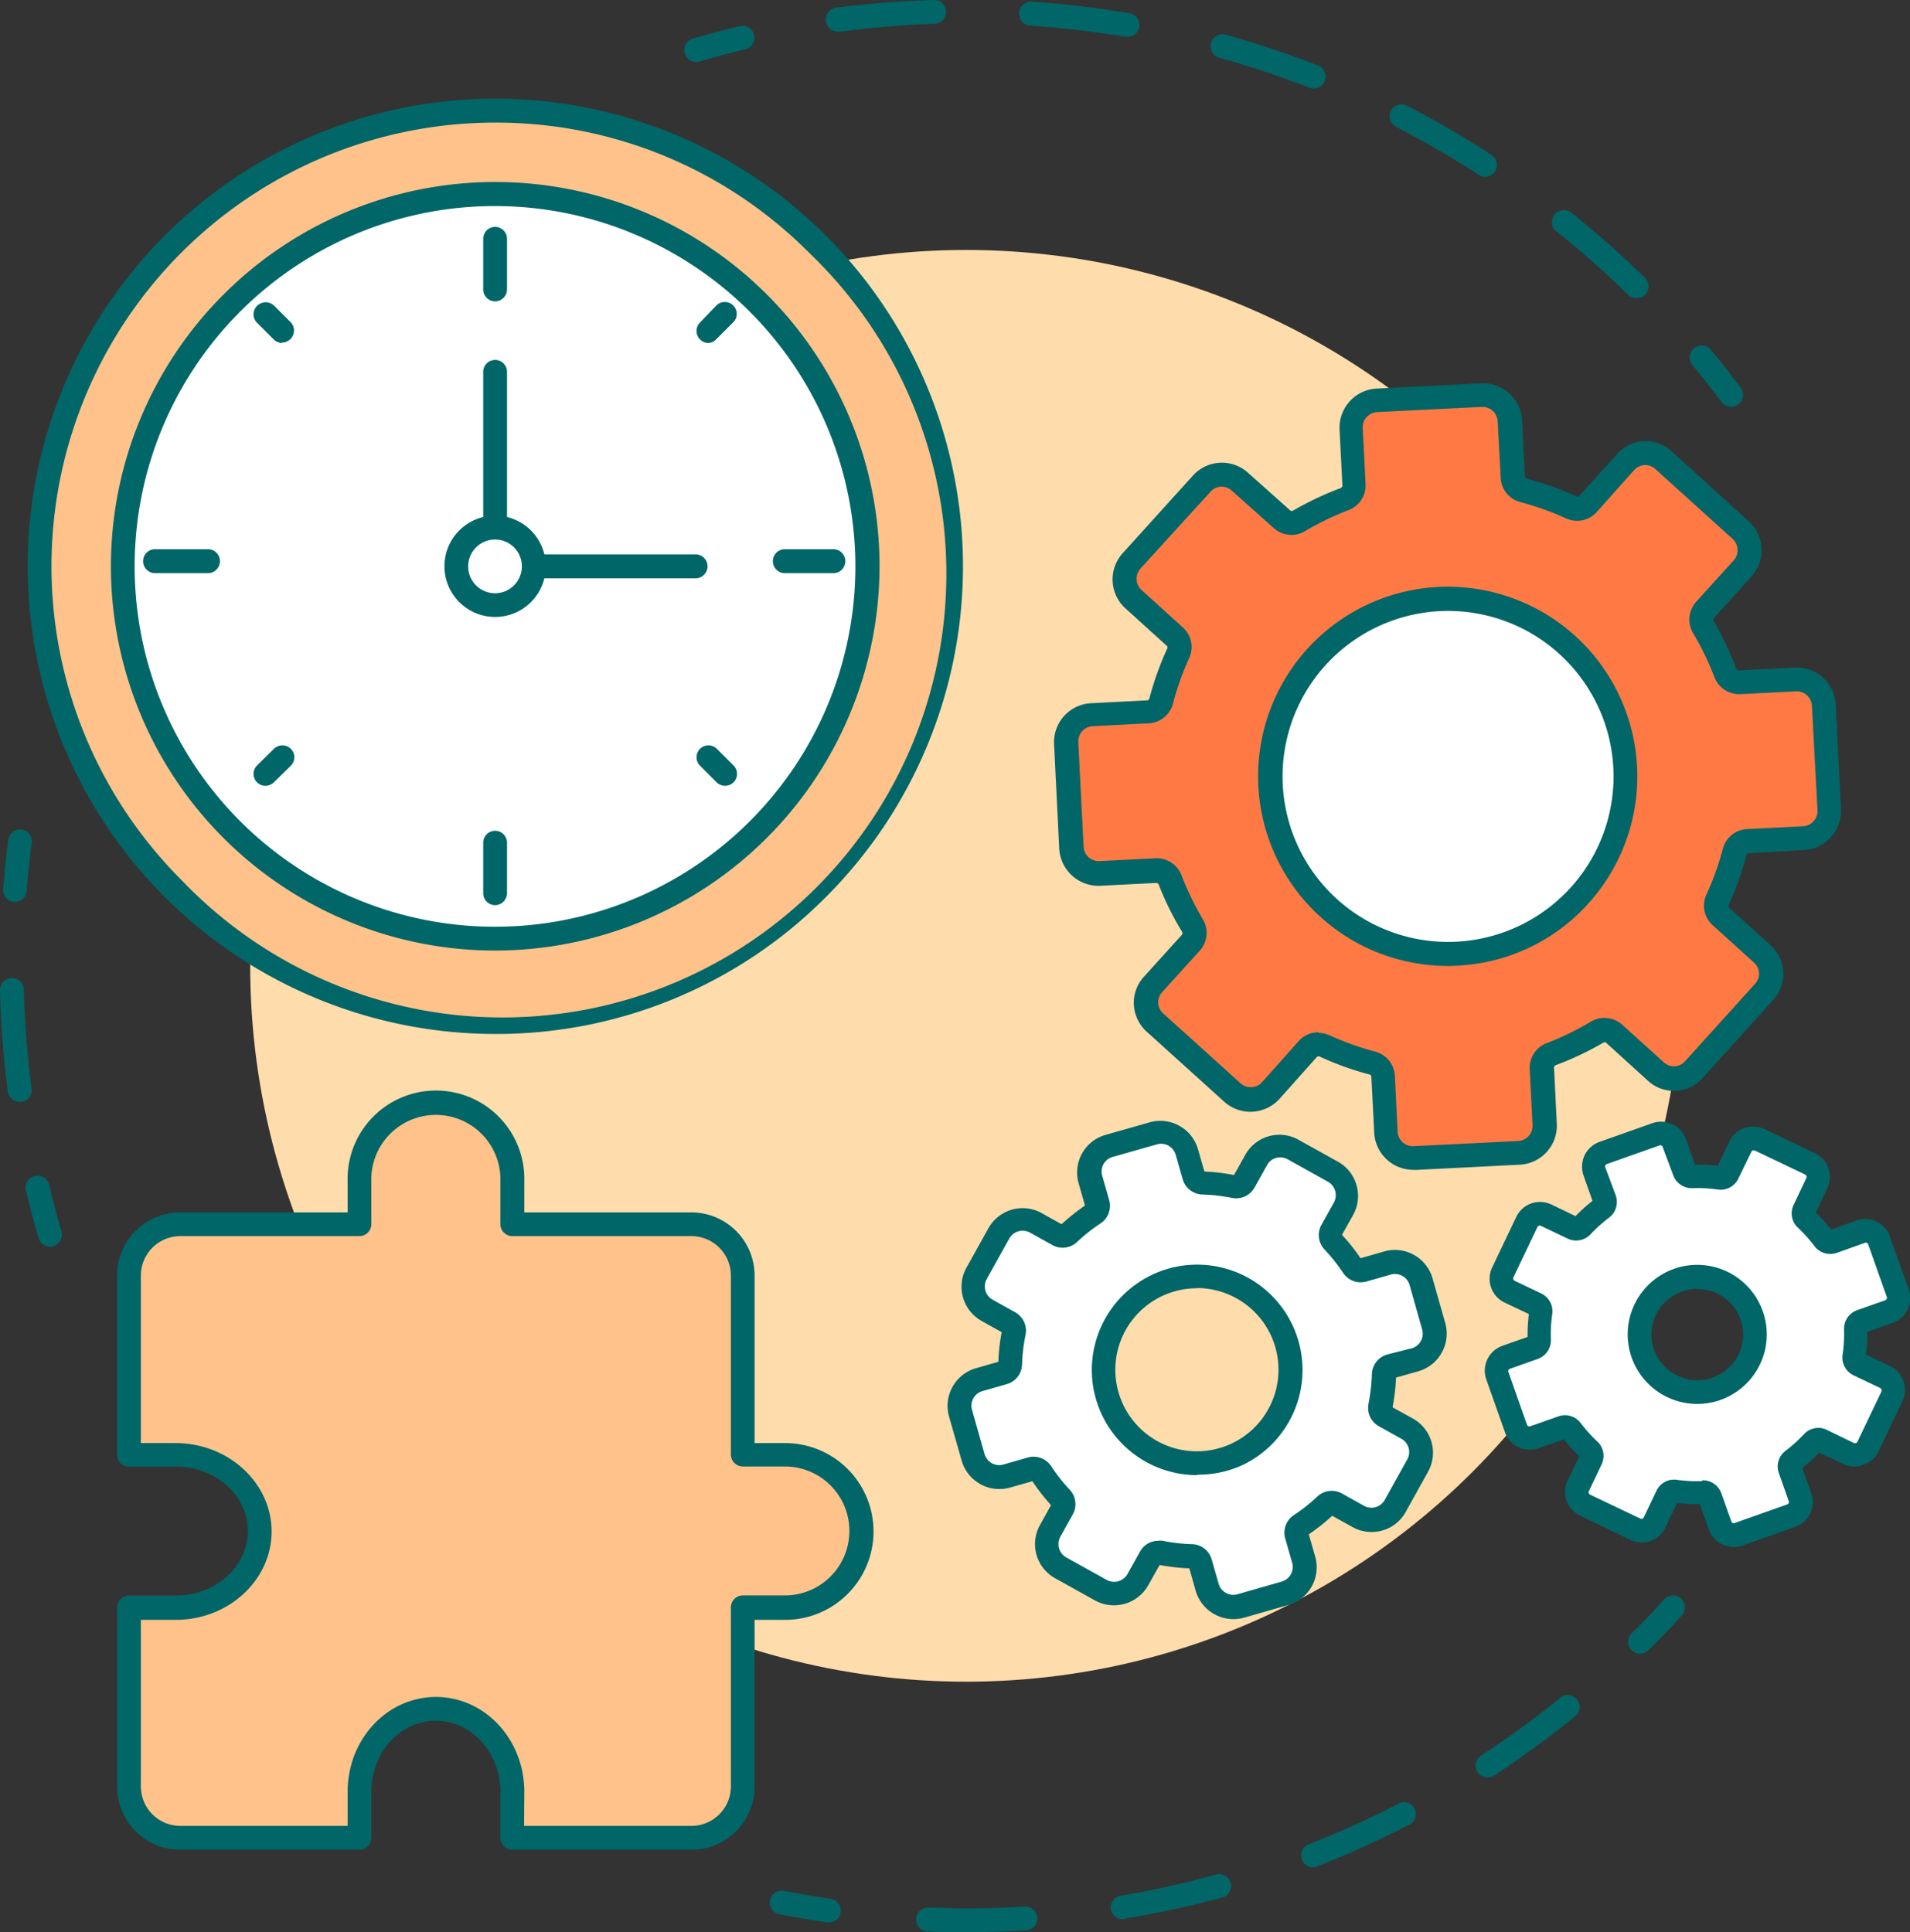
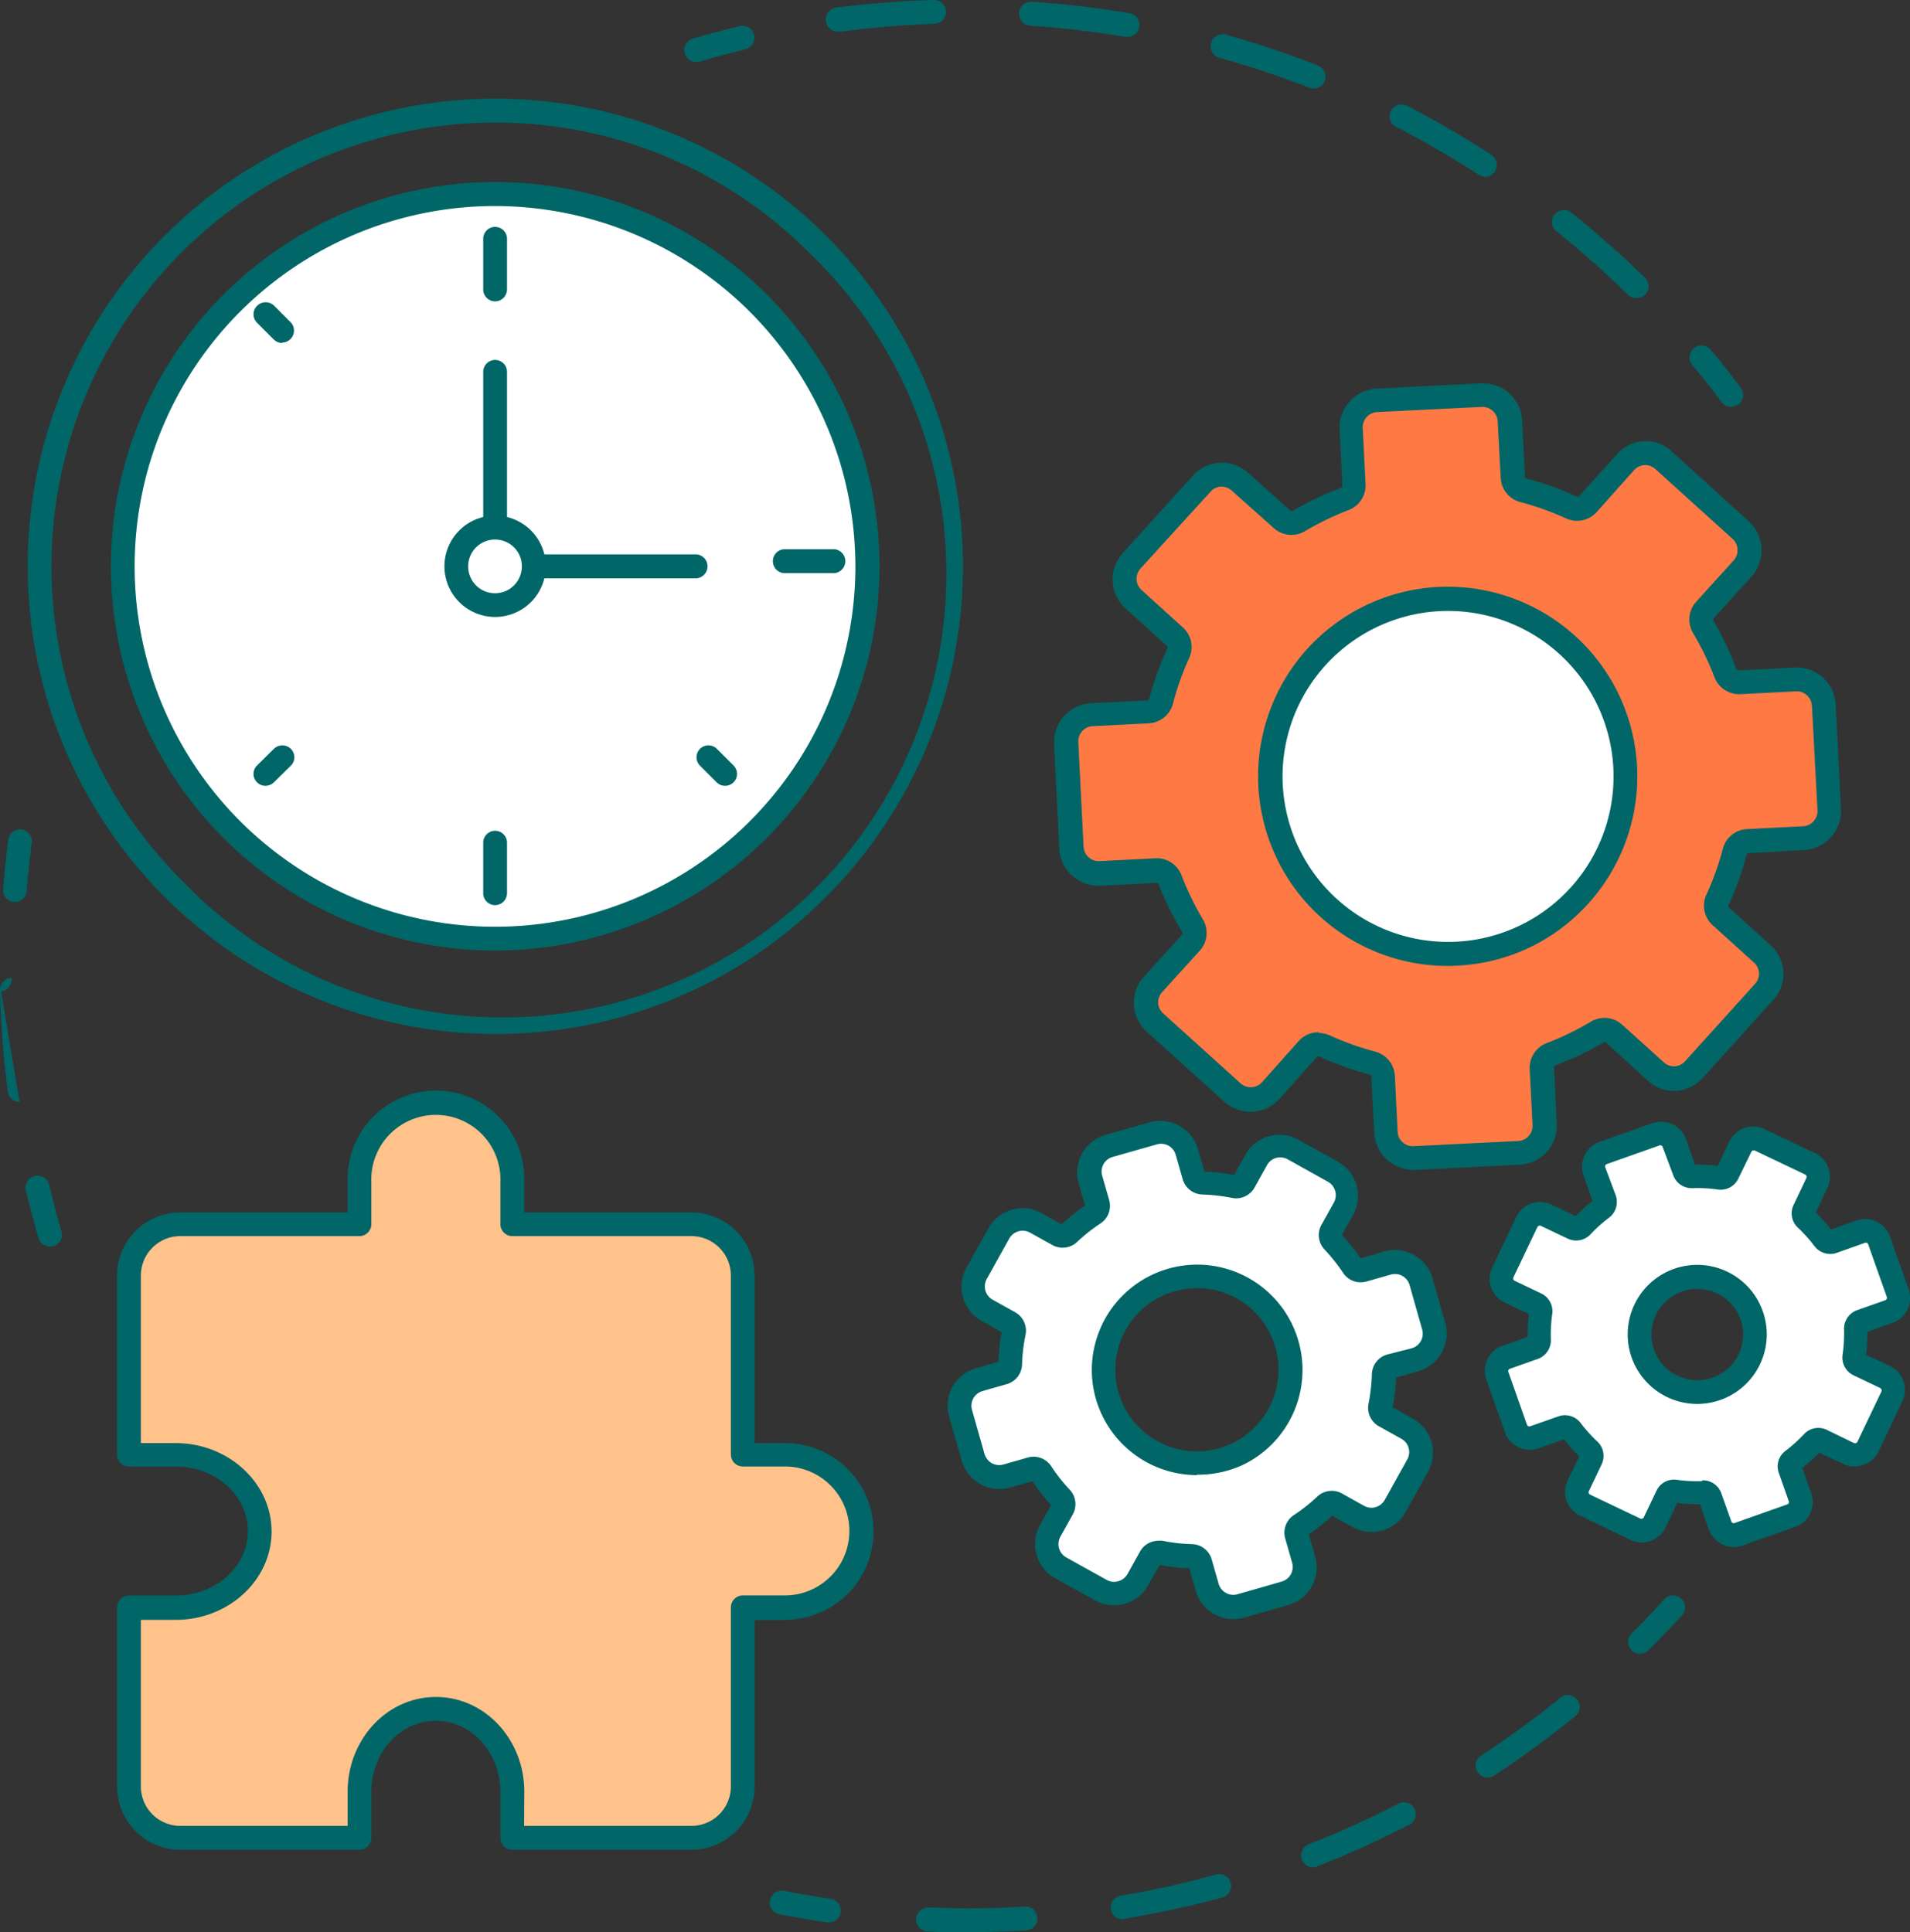
<svg xmlns="http://www.w3.org/2000/svg" viewBox="0 0 181.31 183.43">
  <rect x="0" y="0" width="181.31" height="183.43" fill="#333333" stroke="none" />
  <defs>
    <style>.cls-1{fill:#ffdcab;}.cls-2{fill:#006667;}.cls-3{fill:#ffc28a;}.cls-4{fill:#fff;}.cls-5{fill:#ff7945;}</style>
  </defs>
  <g id="Layer_2" data-name="Layer 2">
    <g id="Layer_1-2" data-name="Layer 1">
-       <circle class="cls-1" cx="91.71" cy="91.69" r="67.96" />
      <path class="cls-2" d="M4.75,118.35a1.14,1.14,0,0,1-1.09-.81c-.43-1.46-.82-3-1.18-4.43a1.14,1.14,0,1,1,2.21-.53c.34,1.44.73,2.9,1.15,4.32a1.15,1.15,0,0,1-.77,1.41A1.22,1.22,0,0,1,4.75,118.35Z" />
-       <path class="cls-2" d="M1.86,104.62a1.14,1.14,0,0,1-1.12-1A92.9,92.9,0,0,1,0,94a1.14,1.14,0,0,1,1.1-1.16h0A1.12,1.12,0,0,1,2.26,94,91.46,91.46,0,0,0,3,103.34a1.14,1.14,0,0,1-1,1.27Z" />
+       <path class="cls-2" d="M1.86,104.62a1.14,1.14,0,0,1-1.12-1A92.9,92.9,0,0,1,0,94a1.14,1.14,0,0,1,1.1-1.16h0a1.14,1.14,0,0,1-1,1.27Z" />
      <path class="cls-2" d="M1.39,85.63H1.3a1.13,1.13,0,0,1-1-1.22c.12-1.51.27-3.05.47-4.56A1.13,1.13,0,1,1,3,80.13c-.19,1.47-.35,3-.47,4.45A1.12,1.12,0,0,1,1.39,85.63Z" />
      <path class="cls-2" d="M155.68,157a1.13,1.13,0,0,1-.8-.33,1.15,1.15,0,0,1,0-1.61c1.06-1,2.1-2.13,3.09-3.23a1.13,1.13,0,0,1,1.68,1.52c-1,1.13-2.09,2.24-3.17,3.32A1.13,1.13,0,0,1,155.68,157Z" />
      <path class="cls-2" d="M91.72,183.43h0c-1.25,0-2.51,0-3.76-.07a1.14,1.14,0,0,1,.09-2.27c1.22,0,2.45.08,3.67.08h0c1.84,0,3.71-.06,5.55-.17a1.13,1.13,0,1,1,.14,2.26C95.53,183.37,93.61,183.43,91.72,183.43Zm14.9-1.22a1.13,1.13,0,0,1-.19-2.25,88.68,88.68,0,0,0,9-2,1.13,1.13,0,0,1,.6,2.18,93.93,93.93,0,0,1-9.24,2Zm18-4.93a1.14,1.14,0,0,1-.41-2.19,89.31,89.31,0,0,0,8.41-3.79,1.13,1.13,0,1,1,1,2A92.41,92.41,0,0,1,125,177.2,1.25,1.25,0,0,1,124.6,177.28Zm16.59-8.54a1.13,1.13,0,0,1-.62-2.08,89.83,89.83,0,0,0,7.46-5.43,1.13,1.13,0,1,1,1.42,1.75,90.44,90.44,0,0,1-7.64,5.58A1.17,1.17,0,0,1,141.19,168.74Z" />
      <path class="cls-2" d="M78.67,182.5h-.16c-1.51-.22-3-.48-4.52-.77a1.13,1.13,0,1,1,.43-2.22c1.46.28,2.94.53,4.41.75a1.13,1.13,0,0,1-.16,2.25Z" />
      <path class="cls-2" d="M66.11,5.88a1.13,1.13,0,0,1-.32-2.22c1.46-.43,2.95-.82,4.43-1.18a1.13,1.13,0,1,1,.53,2.2c-1.44.35-2.9.74-4.32,1.16A1.22,1.22,0,0,1,66.11,5.88Z" />
      <path class="cls-2" d="M155.31,28.29a1.11,1.11,0,0,1-.79-.33,90.1,90.1,0,0,0-6.78-6,1.13,1.13,0,0,1,1.42-1.77,92.77,92.77,0,0,1,7,6.19,1.13,1.13,0,0,1,0,1.6A1.12,1.12,0,0,1,155.31,28.29ZM141,16.79a1.08,1.08,0,0,1-.62-.19c-2.53-1.64-5.17-3.17-7.85-4.55a1.12,1.12,0,0,1-.49-1.52,1.13,1.13,0,0,1,1.53-.49c2.74,1.41,5.45,3,8,4.66a1.13,1.13,0,0,1,.34,1.57A1.15,1.15,0,0,1,141,16.79ZM124.68,8.4a1,1,0,0,1-.41-.08,90.43,90.43,0,0,0-8.61-2.86,1.14,1.14,0,0,1,.6-2.19c3,.83,5.95,1.82,8.83,2.94a1.13,1.13,0,0,1-.41,2.19ZM107,3.5l-.19,0a90.37,90.37,0,0,0-9-1.06A1.13,1.13,0,0,1,97.94.16a92,92,0,0,1,9.24,1.09A1.13,1.13,0,0,1,107,3.5ZM79.52,3a1.12,1.12,0,0,1-1.12-1,1.14,1.14,0,0,1,1-1.28A92.18,92.18,0,0,1,88.64,0a1.13,1.13,0,1,1,.07,2.26c-3,.1-6.06.36-9,.76Z" />
      <path class="cls-2" d="M164.33,38.62a1.11,1.11,0,0,1-.91-.45c-.89-1.19-1.82-2.37-2.77-3.52a1.13,1.13,0,0,1,1.75-1.44c1,1.17,1.93,2.39,2.84,3.6a1.13,1.13,0,0,1-.91,1.81Z" />
-       <circle class="cls-3" cx="47.02" cy="53.76" r="43.26" />
      <path class="cls-2" d="M47,98.16A44.4,44.4,0,0,1,15.63,22.37,44.39,44.39,0,0,1,78.41,85.15,44.09,44.09,0,0,1,47,98.16Zm0-86.52A42.12,42.12,0,0,0,17.23,83.55,42.13,42.13,0,1,0,76.81,24,41.85,41.85,0,0,0,47,11.64Z" />
      <circle class="cls-4" cx="47.02" cy="53.76" r="35.34" />
      <path class="cls-2" d="M47,90.24A36.48,36.48,0,1,1,83.49,53.76,36.52,36.52,0,0,1,47,90.24Zm0-70.68a34.21,34.21,0,1,0,34.2,34.2A34.24,34.24,0,0,0,47,19.56Z" />
      <line class="cls-4" x1="47.02" y1="79.99" x2="47.02" y2="84.8" />
      <path class="cls-2" d="M47,85.93a1.13,1.13,0,0,1-1.13-1.13V80a1.13,1.13,0,0,1,2.26,0V84.8A1.14,1.14,0,0,1,47,85.93Z" />
      <line class="cls-4" x1="47.02" y1="22.67" x2="47.02" y2="27.48" />
      <path class="cls-2" d="M47,28.61a1.13,1.13,0,0,1-1.13-1.13V22.67a1.13,1.13,0,1,1,2.26,0v4.81A1.14,1.14,0,0,1,47,28.61Z" />
      <line class="cls-4" x1="74.4" y1="53.28" x2="79.21" y2="53.28" />
      <path class="cls-2" d="M79.21,54.41H74.4a1.14,1.14,0,0,1,0-2.27h4.81a1.14,1.14,0,0,1,0,2.27Z" />
      <line class="cls-4" x1="19.63" y1="53.28" x2="14.83" y2="53.28" />
-       <path class="cls-2" d="M19.63,54.41h-4.8a1.14,1.14,0,1,1,0-2.27h4.8a1.14,1.14,0,1,1,0,2.27Z" />
      <line class="cls-4" x1="67.25" y1="71.89" x2="68.83" y2="73.47" />
      <path class="cls-2" d="M68.83,74.6a1.13,1.13,0,0,1-.8-.33l-1.58-1.58a1.13,1.13,0,0,1,1.6-1.6l1.58,1.58a1.13,1.13,0,0,1-.8,1.93Z" />
      <line class="cls-4" x1="67.25" y1="31.42" x2="68.83" y2="29.84" />
-       <path class="cls-2" d="M67.25,32.56a1.1,1.1,0,0,1-.8-.34,1.13,1.13,0,0,1,0-1.6L68,29a1.13,1.13,0,0,1,1.6,0,1.12,1.12,0,0,1,0,1.6l-1.58,1.58A1.1,1.1,0,0,1,67.25,32.56Z" />
      <line class="cls-4" x1="26.79" y1="31.42" x2="25.2" y2="29.84" />
      <path class="cls-2" d="M26.78,32.56a1.13,1.13,0,0,1-.8-.34L24.4,30.64a1.13,1.13,0,0,1,0-1.6A1.15,1.15,0,0,1,26,29l1.58,1.58a1.14,1.14,0,0,1-.81,1.94Z" />
      <line class="cls-4" x1="26.79" y1="71.89" x2="25.2" y2="73.47" />
      <path class="cls-2" d="M25.2,74.6a1.13,1.13,0,0,1-.8-1.93L26,71.09a1.15,1.15,0,0,1,1.61,0,1.13,1.13,0,0,1,0,1.6L26,74.27A1.17,1.17,0,0,1,25.2,74.6Z" />
      <polyline class="cls-4" points="47.02 35.3 47.02 53.76 66.11 53.76" />
      <path class="cls-2" d="M66.11,54.9H47a1.13,1.13,0,0,1-1.13-1.14V35.3a1.13,1.13,0,0,1,2.26,0V52.63h18a1.14,1.14,0,0,1,0,2.27Z" />
      <circle class="cls-4" cx="47.02" cy="53.76" r="3.67" />
      <path class="cls-2" d="M47,58.57a4.81,4.81,0,1,1,4.81-4.81A4.81,4.81,0,0,1,47,58.57Zm0-7.35a2.55,2.55,0,1,0,2.54,2.54A2.54,2.54,0,0,0,47,51.22Z" />
      <path class="cls-4" d="M136.09,125.9l-1.19-4.19a2.59,2.59,0,0,0-3.19-1.78l-2.31.66a.88.88,0,0,1-1-.36,17.16,17.16,0,0,0-1.87-2.36.86.86,0,0,1-.13-1l1.17-2.1a2.58,2.58,0,0,0-1-3.51l-3.8-2.12a2.58,2.58,0,0,0-3.51,1l-1.17,2.1a.86.86,0,0,1-.94.42,18.62,18.62,0,0,0-3-.34.88.88,0,0,1-.82-.63l-.66-2.31a2.58,2.58,0,0,0-3.19-1.77l-4.19,1.19a2.58,2.58,0,0,0-1.77,3.19l.66,2.31a.88.88,0,0,1-.37,1,17.79,17.79,0,0,0-2.35,1.86.86.86,0,0,1-1,.14l-2.1-1.17a2.59,2.59,0,0,0-3.51,1l-2.12,3.81a2.59,2.59,0,0,0,1,3.51l2.11,1.17a.89.89,0,0,1,.42.94,17.56,17.56,0,0,0-.35,3,.88.88,0,0,1-.62.82L93,131a2.58,2.58,0,0,0-1.78,3.19l1.2,4.19a2.58,2.58,0,0,0,3.19,1.77l2.31-.66a.87.87,0,0,1,1,.37,17.86,17.86,0,0,0,1.87,2.35.89.89,0,0,1,.14,1l-1.17,2.1a2.57,2.57,0,0,0,1,3.51l3.81,2.12a2.59,2.59,0,0,0,3.51-1l1.17-2.1a.86.86,0,0,1,.94-.42,17.33,17.33,0,0,0,3,.35.86.86,0,0,1,.82.62l.66,2.31a2.59,2.59,0,0,0,3.19,1.78l4.19-1.2a2.59,2.59,0,0,0,1.78-3.19l-.66-2.31a.86.86,0,0,1,.36-1,18,18,0,0,0,2.36-1.87.88.88,0,0,1,1-.14l2.1,1.17a2.58,2.58,0,0,0,3.51-1l2.12-3.81a2.59,2.59,0,0,0-1-3.51l-2.1-1.17a.85.85,0,0,1-.42-.94,18.37,18.37,0,0,0,.34-3,.87.87,0,0,1,.63-.82l2.31-.66A2.58,2.58,0,0,0,136.09,125.9ZM117.49,138a8.88,8.88,0,1,1,5-8.95A8.88,8.88,0,0,1,117.49,138Z" />
      <path class="cls-2" d="M117.07,153.71a3.73,3.73,0,0,1-3.57-2.7l-.6-2.12a19,19,0,0,1-2.82-.32L109,150.49a3.73,3.73,0,0,1-5.05,1.45l-3.81-2.12a3.71,3.71,0,0,1-1.44-5l1.07-1.93A19.71,19.71,0,0,1,98,140.62l-2.12.6a3.72,3.72,0,0,1-4.59-2.55l-1.2-4.19a3.72,3.72,0,0,1,2.56-4.59l2.12-.61a17.65,17.65,0,0,1,.32-2.81l-1.93-1.08a3.72,3.72,0,0,1-1.44-5l2.12-3.81a3.72,3.72,0,0,1,5-1.44l1.93,1.08a19.8,19.8,0,0,1,2.22-1.77l-.6-2.12a3.71,3.71,0,0,1,2.55-4.59l4.19-1.19a3.72,3.72,0,0,1,4.59,2.55l.61,2.12a18.9,18.9,0,0,1,2.81.33l1.08-1.93a3.7,3.7,0,0,1,5-1.44l3.81,2.12a3.72,3.72,0,0,1,1.44,5l-1.08,1.93a17.87,17.87,0,0,1,1.76,2.22l2.13-.61A3.72,3.72,0,0,1,136,121.4l1.19,4.19h0a3.72,3.72,0,0,1-2.55,4.59l-2.12.6a19,19,0,0,1-.33,2.82l1.93,1.07a3.71,3.71,0,0,1,1.44,5.05l-2.12,3.81a3.66,3.66,0,0,1-2.23,1.77,3.7,3.7,0,0,1-2.82-.33l-1.93-1.07a18.85,18.85,0,0,1-2.22,1.76l.61,2.12a3.72,3.72,0,0,1-2.56,4.59l-4.19,1.2A4,4,0,0,1,117.07,153.71Zm-7.13-7.44a1.9,1.9,0,0,1,.41,0,15.49,15.49,0,0,0,2.79.32,2,2,0,0,1,1.88,1.45l.66,2.31a1.43,1.43,0,0,0,.69.87,1.41,1.41,0,0,0,1.1.13l4.19-1.2a1.45,1.45,0,0,0,1-1.79l-.66-2.31a2,2,0,0,1,.83-2.22,16,16,0,0,0,2.2-1.74,2,2,0,0,1,2.35-.31l2.1,1.17a1.41,1.41,0,0,0,1.1.13,1.46,1.46,0,0,0,.87-.69l2.12-3.81a1.44,1.44,0,0,0-.56-2l-2.1-1.17a2,2,0,0,1-1-2.15,17.53,17.53,0,0,0,.32-2.8,2,2,0,0,1,1.45-1.87L134,128a1.44,1.44,0,0,0,1-1.79L133.81,122a1.45,1.45,0,0,0-1.79-1l-2.31.66a2,2,0,0,1-2.22-.83,16.9,16.9,0,0,0-1.75-2.2,2,2,0,0,1-.3-2.35l1.17-2.1a1.46,1.46,0,0,0-.57-2l-3.8-2.12a1.48,1.48,0,0,0-1.11-.13,1.41,1.41,0,0,0-.86.69l-1.17,2.1a2,2,0,0,1-2.16,1,17.53,17.53,0,0,0-2.79-.32,2,2,0,0,1-1.88-1.45l-.66-2.31a1.44,1.44,0,0,0-1.79-1l-4.19,1.19a1.44,1.44,0,0,0-1,1.79l.66,2.31a2,2,0,0,1-.83,2.22,16.34,16.34,0,0,0-2.21,1.75,2,2,0,0,1-2.35.3l-2.1-1.17a1.46,1.46,0,0,0-2,.56l-2.12,3.81a1.45,1.45,0,0,0,.57,2l2.1,1.17a2,2,0,0,1,1,2.16,16.35,16.35,0,0,0-.33,2.79,2,2,0,0,1-1.44,1.88l-2.31.66a1.45,1.45,0,0,0-1,1.79l1.19,4.19a1.5,1.5,0,0,0,.69.87,1.47,1.47,0,0,0,1.11.12l2.31-.66a2,2,0,0,1,2.22.83,16.11,16.11,0,0,0,1.74,2.21,2,2,0,0,1,.31,2.35l-1.17,2.1a1.45,1.45,0,0,0,.56,2l3.81,2.12a1.46,1.46,0,0,0,2-.57l1.17-2.1A2,2,0,0,1,109.94,146.27Zm3.69-6.23a10,10,0,0,1-9.93-8.92A10,10,0,1,1,118,139.06h0A10.1,10.1,0,0,1,113.63,140Zm3.86-2Zm-3.83-15.74A7.74,7.74,0,1,0,117,137h0a7.75,7.75,0,0,0-3.35-14.72Z" />
      <path class="cls-4" d="M180.09,122.77l-1.76-5a1.38,1.38,0,0,0-1.76-.84l-2.67,1a.72.72,0,0,1-.83-.26,15.26,15.26,0,0,0-1.7-1.88.74.74,0,0,1-.17-.86l1.22-2.56a1.38,1.38,0,0,0-.65-1.83L167,108.22a1.39,1.39,0,0,0-1.83.65l-1.22,2.56a.75.75,0,0,1-.77.41,15.34,15.34,0,0,0-2.54-.14.72.72,0,0,1-.72-.48l-.95-2.67a1.37,1.37,0,0,0-1.75-.84l-5,1.77a1.37,1.37,0,0,0-.84,1.75l1,2.68a.73.73,0,0,1-.26.83,13.81,13.81,0,0,0-1.88,1.7.75.75,0,0,1-.86.17l-2.56-1.22a1.37,1.37,0,0,0-1.83.64l-2.28,4.78a1.36,1.36,0,0,0,.65,1.83l2.56,1.23a.74.74,0,0,1,.41.77,15.22,15.22,0,0,0-.14,2.53.75.75,0,0,1-.48.73l-2.67.94a1.38,1.38,0,0,0-.84,1.76l1.77,5a1.37,1.37,0,0,0,1.75.83l2.67-.94a.75.75,0,0,1,.84.25,14.52,14.52,0,0,0,1.7,1.89.75.75,0,0,1,.17.85L149.82,141a1.39,1.39,0,0,0,.65,1.84l4.78,2.27a1.37,1.37,0,0,0,1.83-.64l1.22-2.57a.73.73,0,0,1,.77-.4,15.39,15.39,0,0,0,2.54.13.72.72,0,0,1,.72.49l.95,2.67a1.38,1.38,0,0,0,1.75.84l5-1.77a1.38,1.38,0,0,0,.84-1.76l-1-2.67a.74.74,0,0,1,.26-.83,16.13,16.13,0,0,0,1.89-1.7.72.72,0,0,1,.85-.17l2.56,1.22a1.36,1.36,0,0,0,1.83-.65l2.28-4.78a1.37,1.37,0,0,0-.65-1.83l-2.56-1.22a.72.72,0,0,1-.4-.77,15.22,15.22,0,0,0,.13-2.53.74.74,0,0,1,.48-.73l2.68-1A1.36,1.36,0,0,0,180.09,122.77Zm-17.15,9.06a5.46,5.46,0,1,1,3.33-7A5.45,5.45,0,0,1,162.94,131.83Z" />
      <path class="cls-2" d="M164.58,146.87a2.54,2.54,0,0,1-2.37-1.67l-.85-2.4a17.36,17.36,0,0,1-2.16-.11L158.11,145a2.52,2.52,0,0,1-1.43,1.29,2.56,2.56,0,0,1-1.92-.1L150,143.89a2.52,2.52,0,0,1-1.29-1.43,2.48,2.48,0,0,1,.1-1.91l1.1-2.3a14.74,14.74,0,0,1-1.45-1.61l-2.4.85a2.51,2.51,0,0,1-1.92-.1,2.47,2.47,0,0,1-1.28-1.43l-1.77-5a2.48,2.48,0,0,1,.1-1.91,2.52,2.52,0,0,1,1.43-1.29l2.39-.84a15.7,15.7,0,0,1,.12-2.17l-2.3-1.09a2.5,2.5,0,0,1-1.18-3.34l2.28-4.78a2.47,2.47,0,0,1,1.42-1.29,2.56,2.56,0,0,1,1.92.1l2.29,1.1a16.86,16.86,0,0,1,1.61-1.45l-.85-2.4a2.56,2.56,0,0,1,.1-1.92,2.5,2.5,0,0,1,1.43-1.28l5-1.77a2.56,2.56,0,0,1,1.92.1,2.5,2.5,0,0,1,1.28,1.43l.85,2.4a15.55,15.55,0,0,1,2.16.11l1.1-2.3a2.48,2.48,0,0,1,1.42-1.28,2.51,2.51,0,0,1,1.92.1l4.78,2.28a2.5,2.5,0,0,1,1.18,3.34l-1.09,2.3a17.13,17.13,0,0,1,1.45,1.61l2.39-.85a2.51,2.51,0,0,1,3.2,1.52l1.77,5a2.51,2.51,0,0,1-1.52,3.2l-2.4.85a15.56,15.56,0,0,1-.12,2.16l2.3,1.1A2.49,2.49,0,0,1,180.6,133l-2.27,4.78a2.5,2.5,0,0,1-1.43,1.28A2.44,2.44,0,0,1,175,139l-2.3-1.09a15.85,15.85,0,0,1-1.61,1.45l.85,2.4a2.51,2.51,0,0,1-1.53,3.2l-5,1.76A2.39,2.39,0,0,1,164.58,146.87Zm-2.94-6.34a1.85,1.85,0,0,1,1.76,1.24l.95,2.67a.24.24,0,0,0,.31.15l5-1.77a.24.24,0,0,0,.14-.31l-.94-2.67a1.84,1.84,0,0,1,.64-2.11,14.43,14.43,0,0,0,1.74-1.57,1.85,1.85,0,0,1,2.17-.42L176,137a.29.29,0,0,0,.18,0,.22.22,0,0,0,.14-.13l2.28-4.77a.21.21,0,0,0,0-.19.3.3,0,0,0-.12-.14l-2.56-1.22a1.87,1.87,0,0,1-1-2,14.07,14.07,0,0,0,.13-2.34,1.87,1.87,0,0,1,1.24-1.83l2.67-.94a.25.25,0,0,0,.15-.31h0l-1.77-5a.23.23,0,0,0-.13-.14.21.21,0,0,0-.18,0l-2.67.95a1.88,1.88,0,0,1-2.12-.64,13.72,13.72,0,0,0-1.57-1.75,1.84,1.84,0,0,1-.41-2.16l1.22-2.57a.29.29,0,0,0,0-.18.28.28,0,0,0-.13-.14l-4.78-2.28a.29.29,0,0,0-.18,0,.28.28,0,0,0-.14.13L165,111.92a1.87,1.87,0,0,1-2,1,13.07,13.07,0,0,0-2.34-.12,1.87,1.87,0,0,1-1.83-1.24l-1-2.67a.23.23,0,0,0-.3-.15l-5,1.77a.23.23,0,0,0-.15.3l1,2.68a1.87,1.87,0,0,1-.64,2.11,13.72,13.72,0,0,0-1.75,1.57,1.87,1.87,0,0,1-2.17.42l-2.56-1.22a.19.19,0,0,0-.18,0,.25.25,0,0,0-.14.12l-2.28,4.78a.25.25,0,0,0,.12.32l2.56,1.22a1.88,1.88,0,0,1,1,2,13.11,13.11,0,0,0-.12,2.34A1.88,1.88,0,0,1,146,129l-2.68.95a.26.26,0,0,0-.13.12.24.24,0,0,0,0,.19l1.76,5a.26.26,0,0,0,.13.14.27.27,0,0,0,.18,0l2.68-.94a1.86,1.86,0,0,1,2.11.64,13.63,13.63,0,0,0,1.57,1.74,1.87,1.87,0,0,1,.42,2.17l-1.22,2.56a.21.21,0,0,0,0,.19.21.21,0,0,0,.12.13l4.78,2.28a.19.19,0,0,0,.18,0,.22.22,0,0,0,.14-.12l1.22-2.56a1.84,1.84,0,0,1,1.95-1,14.06,14.06,0,0,0,2.34.12Zm-.52-7.25a6.6,6.6,0,1,1,2.2-.38A6.7,6.7,0,0,1,161.12,133.28Zm0-10.92a4.24,4.24,0,0,0-1.44.25,4.32,4.32,0,0,0-.42,8,4.27,4.27,0,0,0,3.31.17h0a4.32,4.32,0,0,0-1.45-8.4Z" />
      <path class="cls-5" d="M165.28,50.33l-7.37-6.66a2.59,2.59,0,0,0-3.64.18L150.7,47.8a1.37,1.37,0,0,1-1.6.32,27.31,27.31,0,0,0-4.49-1.6,1.4,1.4,0,0,1-1-1.26l-.27-5.32a2.57,2.57,0,0,0-2.7-2.44l-9.92.49a2.58,2.58,0,0,0-2.45,2.71L128.5,46a1.39,1.39,0,0,1-.91,1.36,27.76,27.76,0,0,0-4.31,2,1.37,1.37,0,0,1-1.62-.15l-4-3.57a2.57,2.57,0,0,0-3.64.18l-6.67,7.37a2.58,2.58,0,0,0,.19,3.64l3.94,3.57a1.38,1.38,0,0,1,.32,1.6,27.31,27.31,0,0,0-1.6,4.49,1.37,1.37,0,0,1-1.26,1l-5.32.27a2.57,2.57,0,0,0-2.44,2.7l.49,9.92a2.59,2.59,0,0,0,2.71,2.45l5.32-.27a1.38,1.38,0,0,1,1.35.91,29.72,29.72,0,0,0,2,4.31A1.37,1.37,0,0,1,113,89.5l-3.57,3.94a2.59,2.59,0,0,0,.18,3.65l7.37,6.66a2.59,2.59,0,0,0,3.64-.18l3.57-3.95a1.39,1.39,0,0,1,1.61-.32,26.88,26.88,0,0,0,4.48,1.6,1.38,1.38,0,0,1,1,1.26l.27,5.32a2.57,2.57,0,0,0,2.71,2.44l9.92-.49a2.58,2.58,0,0,0,2.44-2.71l-.26-5.31a1.37,1.37,0,0,1,.91-1.36,27.23,27.23,0,0,0,4.3-2,1.39,1.39,0,0,1,1.63.15l4,3.57a2.57,2.57,0,0,0,3.64-.18l6.66-7.37a2.58,2.58,0,0,0-.18-3.64l-4-3.57a1.38,1.38,0,0,1-.32-1.6,27.31,27.31,0,0,0,1.6-4.49,1.38,1.38,0,0,1,1.26-1l5.32-.27a2.58,2.58,0,0,0,2.45-2.7l-.5-9.92a2.57,2.57,0,0,0-2.7-2.45l-5.32.27a1.39,1.39,0,0,1-1.36-.91,27.76,27.76,0,0,0-2-4.31,1.4,1.4,0,0,1,.15-1.63L165.46,54A2.58,2.58,0,0,0,165.28,50.33Z" />
      <path class="cls-2" d="M134.15,111.06a3.72,3.72,0,0,1-3.7-3.52l-.27-5.32a.23.23,0,0,0-.2-.22,28.76,28.76,0,0,1-4.66-1.67.25.25,0,0,0-.3,0l-3.57,4a3.72,3.72,0,0,1-5.24.26l-7.37-6.66a3.72,3.72,0,0,1-1.21-2.57,3.68,3.68,0,0,1,1-2.68l3.57-3.94a.25.25,0,0,0,0-.3A28.7,28.7,0,0,1,110,84a.26.26,0,0,0-.24-.18l-5.31.27a3.73,3.73,0,0,1-3.9-3.52l-.49-9.92a3.7,3.7,0,0,1,3.52-3.89l5.31-.27a.23.23,0,0,0,.22-.2,29.21,29.21,0,0,1,1.67-4.67.24.24,0,0,0,0-.29l-3.94-3.57a3.71,3.71,0,0,1-.27-5.24l6.67-7.37a3.7,3.7,0,0,1,5.24-.26l4,3.57a.24.24,0,0,0,.29,0,30,30,0,0,1,4.48-2.12.26.26,0,0,0,.18-.24l-.27-5.32a3.72,3.72,0,0,1,3.52-3.89l9.92-.5a3.71,3.71,0,0,1,3.89,3.52l.27,5.32a.24.24,0,0,0,.2.22,28.53,28.53,0,0,1,4.67,1.67.24.24,0,0,0,.29-.05l3.57-3.95A3.72,3.72,0,0,1,156,41.88a3.68,3.68,0,0,1,2.67.95L166,49.49a3.72,3.72,0,0,1,.26,5.25l-3.57,3.94a.25.25,0,0,0,0,.3,29.58,29.58,0,0,1,2.12,4.48.26.26,0,0,0,.24.18l5.32-.27a3.71,3.71,0,0,1,3.89,3.52l.5,9.92a3.72,3.72,0,0,1-3.52,3.89L166,81a.24.24,0,0,0-.22.2,29.81,29.81,0,0,1-1.66,4.67.24.24,0,0,0,0,.29l3.95,3.57a3.73,3.73,0,0,1,1.22,2.57,3.65,3.65,0,0,1-1,2.67l-6.66,7.37a3.73,3.73,0,0,1-2.57,1.22,3.65,3.65,0,0,1-2.67-1L152.47,99a.25.25,0,0,0-.3,0,29.13,29.13,0,0,1-4.48,2.12.24.24,0,0,0-.17.24l.26,5.32a3.7,3.7,0,0,1-3.52,3.89l-9.92.5Zm-9-13a2.71,2.71,0,0,1,1.07.23,27.18,27.18,0,0,0,4.3,1.54,2.51,2.51,0,0,1,1.89,2.3l.26,5.31a1.44,1.44,0,0,0,1.52,1.37l9.92-.49a1.42,1.42,0,0,0,1-.48,1.41,1.41,0,0,0,.37-1l-.27-5.32A2.51,2.51,0,0,1,146.9,99,26.92,26.92,0,0,0,151,97a2.51,2.51,0,0,1,3,.29l3.95,3.57a1.41,1.41,0,0,0,1,.37,1.43,1.43,0,0,0,1-.47l6.66-7.37a1.41,1.41,0,0,0,.37-1,1.43,1.43,0,0,0-.47-1l-3.95-3.57A2.5,2.5,0,0,1,162,84.9a26.67,26.67,0,0,0,1.54-4.31,2.49,2.49,0,0,1,2.3-1.88l5.31-.27a1.45,1.45,0,0,0,1.38-1.52L172,67a1.44,1.44,0,0,0-.48-1,1.41,1.41,0,0,0-1-.37l-5.31.27a2.52,2.52,0,0,1-2.48-1.65,26.87,26.87,0,0,0-2-4.13,2.52,2.52,0,0,1,.29-3l3.57-3.94a1.45,1.45,0,0,0-.1-2h0l-7.36-6.66a1.45,1.45,0,0,0-1-.37,1.47,1.47,0,0,0-1,.47l-3.57,4a2.5,2.5,0,0,1-2.91.59,27.29,27.29,0,0,0-4.31-1.54,2.49,2.49,0,0,1-1.88-2.3L142.17,40a1.44,1.44,0,0,0-1.51-1.37l-9.93.49a1.45,1.45,0,0,0-1.37,1.52l.27,5.32A2.5,2.5,0,0,1,128,48.43a27.84,27.84,0,0,0-4.13,2,2.5,2.5,0,0,1-2.95-.29l-4-3.57a1.44,1.44,0,0,0-1-.37,1.41,1.41,0,0,0-1,.47L108.24,54a1.44,1.44,0,0,0,.11,2l3.94,3.57a2.5,2.5,0,0,1,.59,2.91,26.62,26.62,0,0,0-1.53,4.31,2.51,2.51,0,0,1-2.3,1.88l-5.32.27a1.44,1.44,0,0,0-1.37,1.52l.5,9.92a1.44,1.44,0,0,0,1.51,1.37l5.32-.27a2.52,2.52,0,0,1,2.48,1.65,27.78,27.78,0,0,0,2,4.13,2.51,2.51,0,0,1-.29,3l-3.57,3.94a1.45,1.45,0,0,0-.37,1,1.47,1.47,0,0,0,.47,1l7.37,6.66a1.45,1.45,0,0,0,2-.1l3.57-4A2.48,2.48,0,0,1,125.19,98Z" />
      <circle class="cls-4" cx="137.44" cy="73.71" r="16.85" />
      <path class="cls-2" d="M137.42,91.7a18,18,0,1,1,13.36-5.93h0a17.83,17.83,0,0,1-12.44,5.9C138,91.69,137.73,91.7,137.42,91.7Zm0-33.7A15.71,15.71,0,1,0,149.1,84.26h0A15.71,15.71,0,0,0,137.45,58Z" />
      <path class="cls-3" d="M74.54,138.09h-4v-17a4.87,4.87,0,0,0-4.88-4.87h-17v-4a7.26,7.26,0,1,0-14.51,0v4h-17a4.87,4.87,0,0,0-4.88,4.87v17h4.43c4.41,0,8,3.24,8,7.25s-3.57,7.26-8,7.26H12.24v17a4.88,4.88,0,0,0,4.88,4.88h17V170.1c0-4.35,3.25-7.87,7.25-7.87s7.26,3.52,7.26,7.87v4.38h17a4.88,4.88,0,0,0,4.88-4.88v-17h4a7.26,7.26,0,1,0,0-14.51Z" />
      <path class="cls-2" d="M65.63,175.61h-17a1.14,1.14,0,0,1-1.13-1.13V170.1c0-3.71-2.75-6.74-6.13-6.74s-6.12,3-6.12,6.74v4.38a1.14,1.14,0,0,1-1.13,1.13h-17a6,6,0,0,1-6-6v-17a1.13,1.13,0,0,1,1.13-1.14h4.43c3.78,0,6.85-2.74,6.85-6.12s-3.07-6.12-6.85-6.12H12.24a1.13,1.13,0,0,1-1.13-1.13v-17a6,6,0,0,1,6-6H33v-2.89a8.39,8.39,0,1,1,16.77,0v2.89H65.63a6,6,0,0,1,6,6V137h2.9a8.39,8.39,0,1,1,0,16.78h-2.9V169.6A6,6,0,0,1,65.63,175.61Zm-15.88-2.27H65.63a3.75,3.75,0,0,0,3.75-3.74v-17a1.14,1.14,0,0,1,1.13-1.14h4a6.12,6.12,0,0,0,0-12.24h-4a1.14,1.14,0,0,1-1.13-1.13v-17a3.75,3.75,0,0,0-3.75-3.74h-17a1.14,1.14,0,0,1-1.13-1.13v-4a6.13,6.13,0,1,0-12.25,0v4a1.14,1.14,0,0,1-1.13,1.13h-17a3.75,3.75,0,0,0-3.75,3.74V137h3.3c5,0,9.11,3.77,9.11,8.39s-4.08,8.39-9.11,8.39h-3.3V169.6a3.75,3.75,0,0,0,3.75,3.74H33V170.1c0-5,3.76-9,8.38-9s8.39,4,8.39,9Z" />
    </g>
  </g>
</svg>